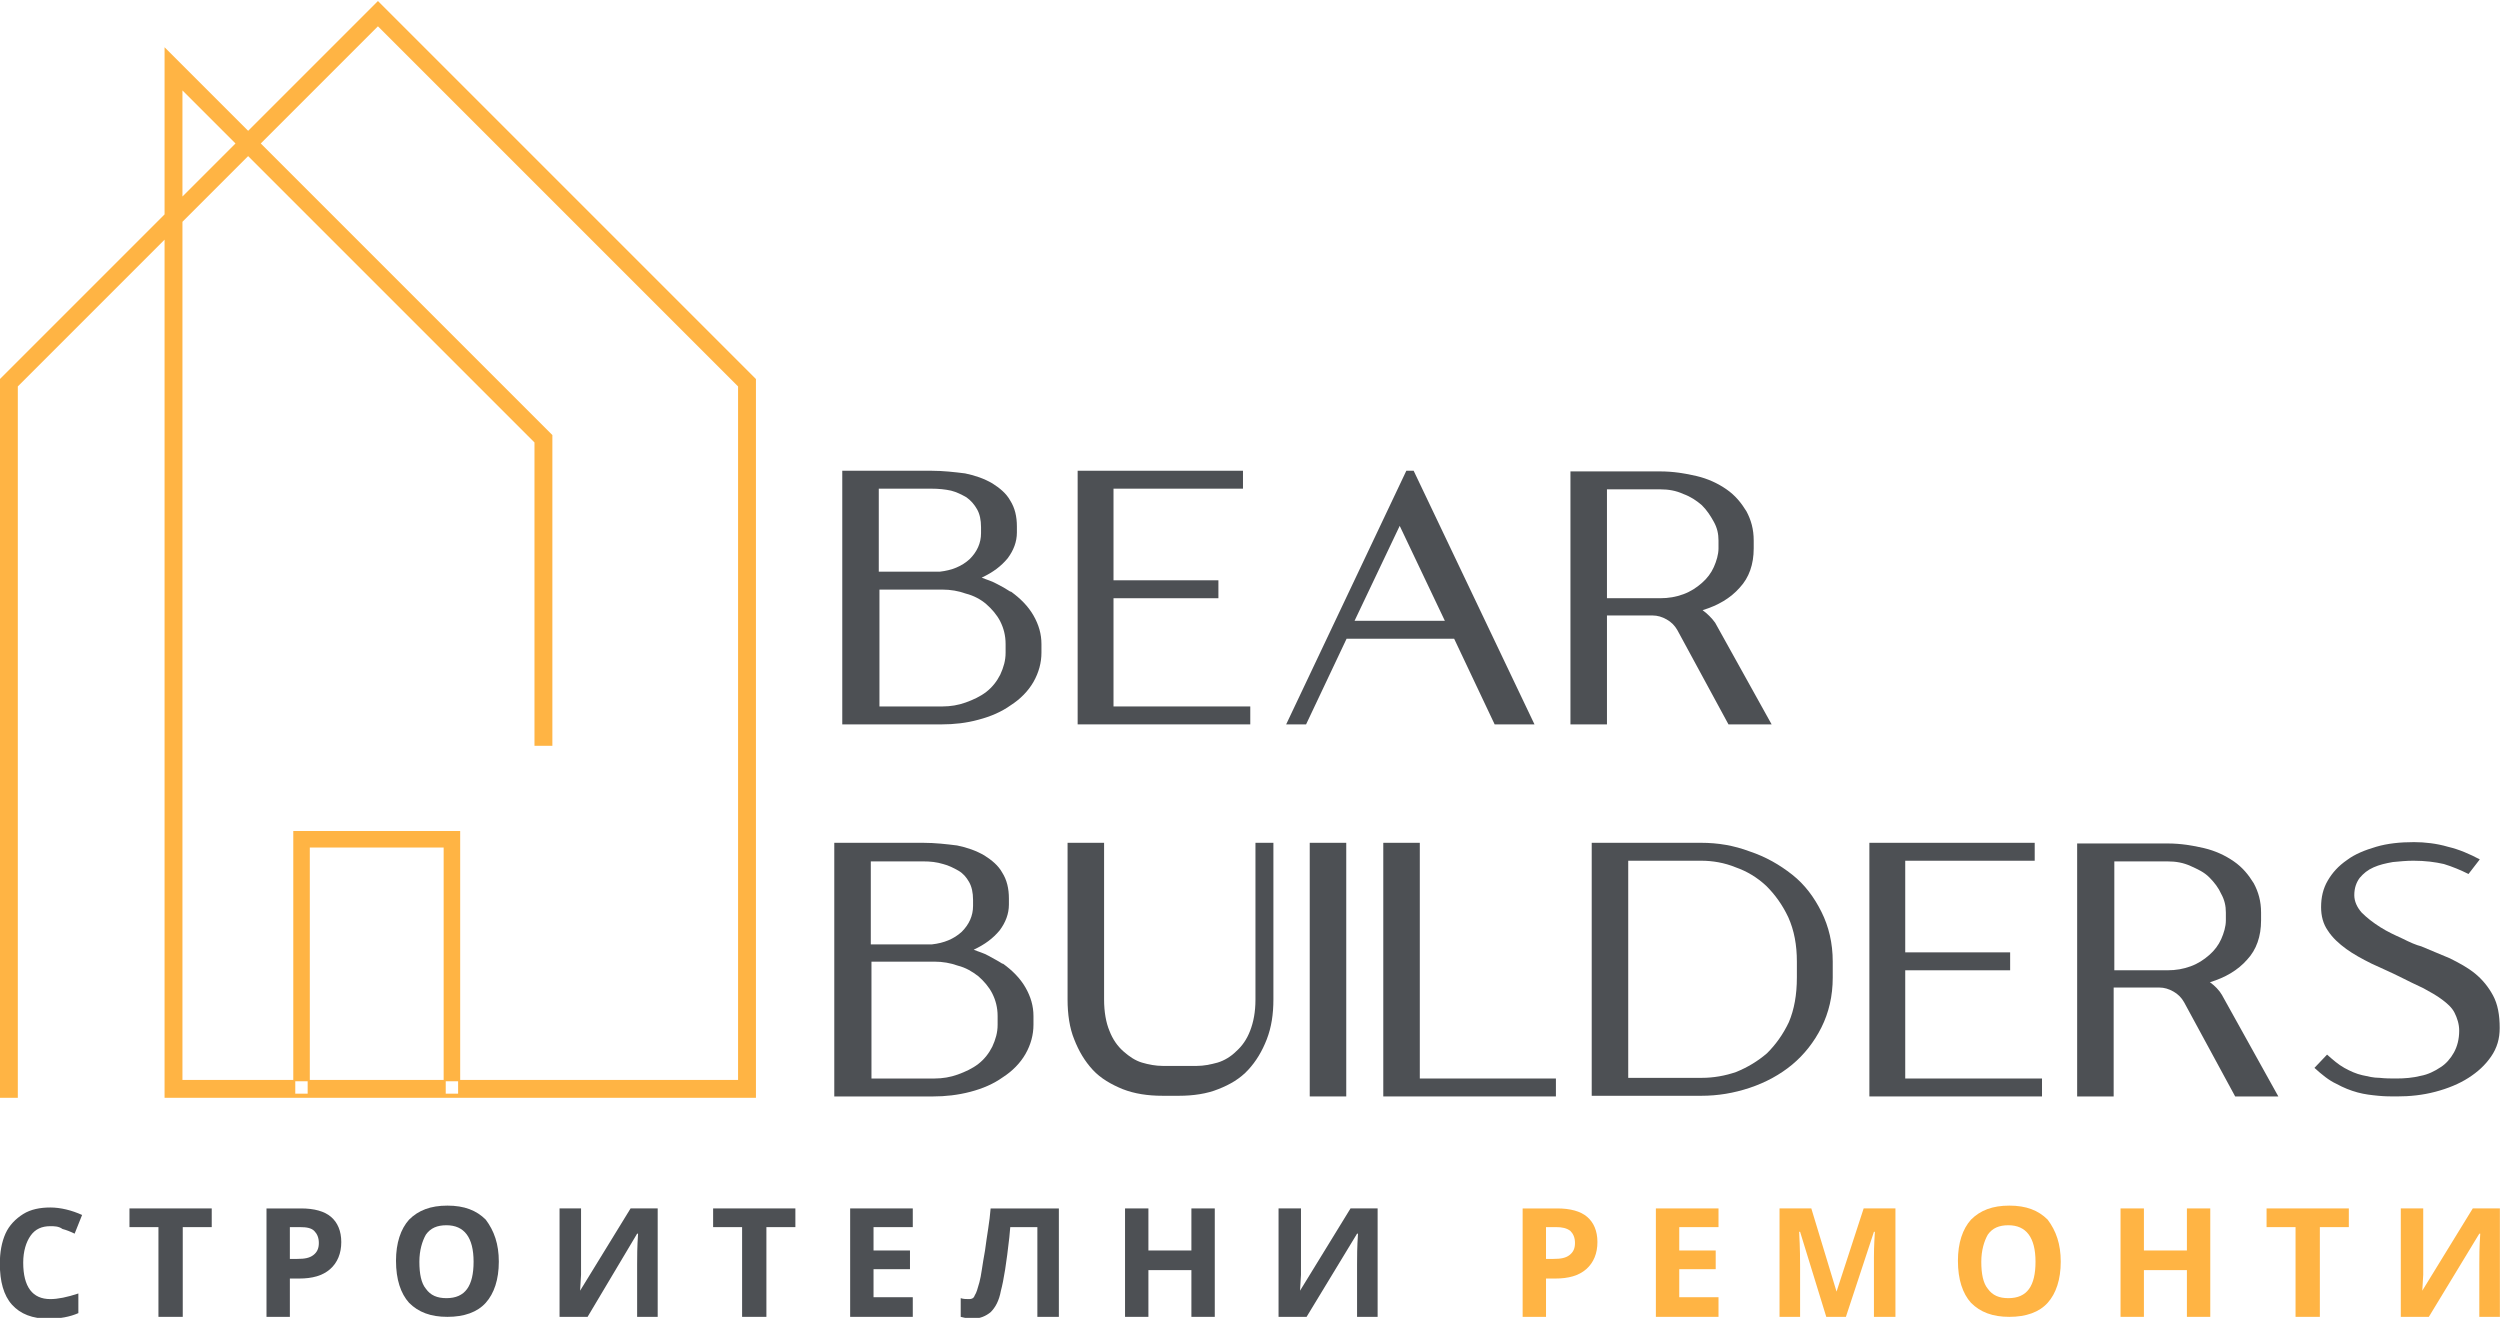
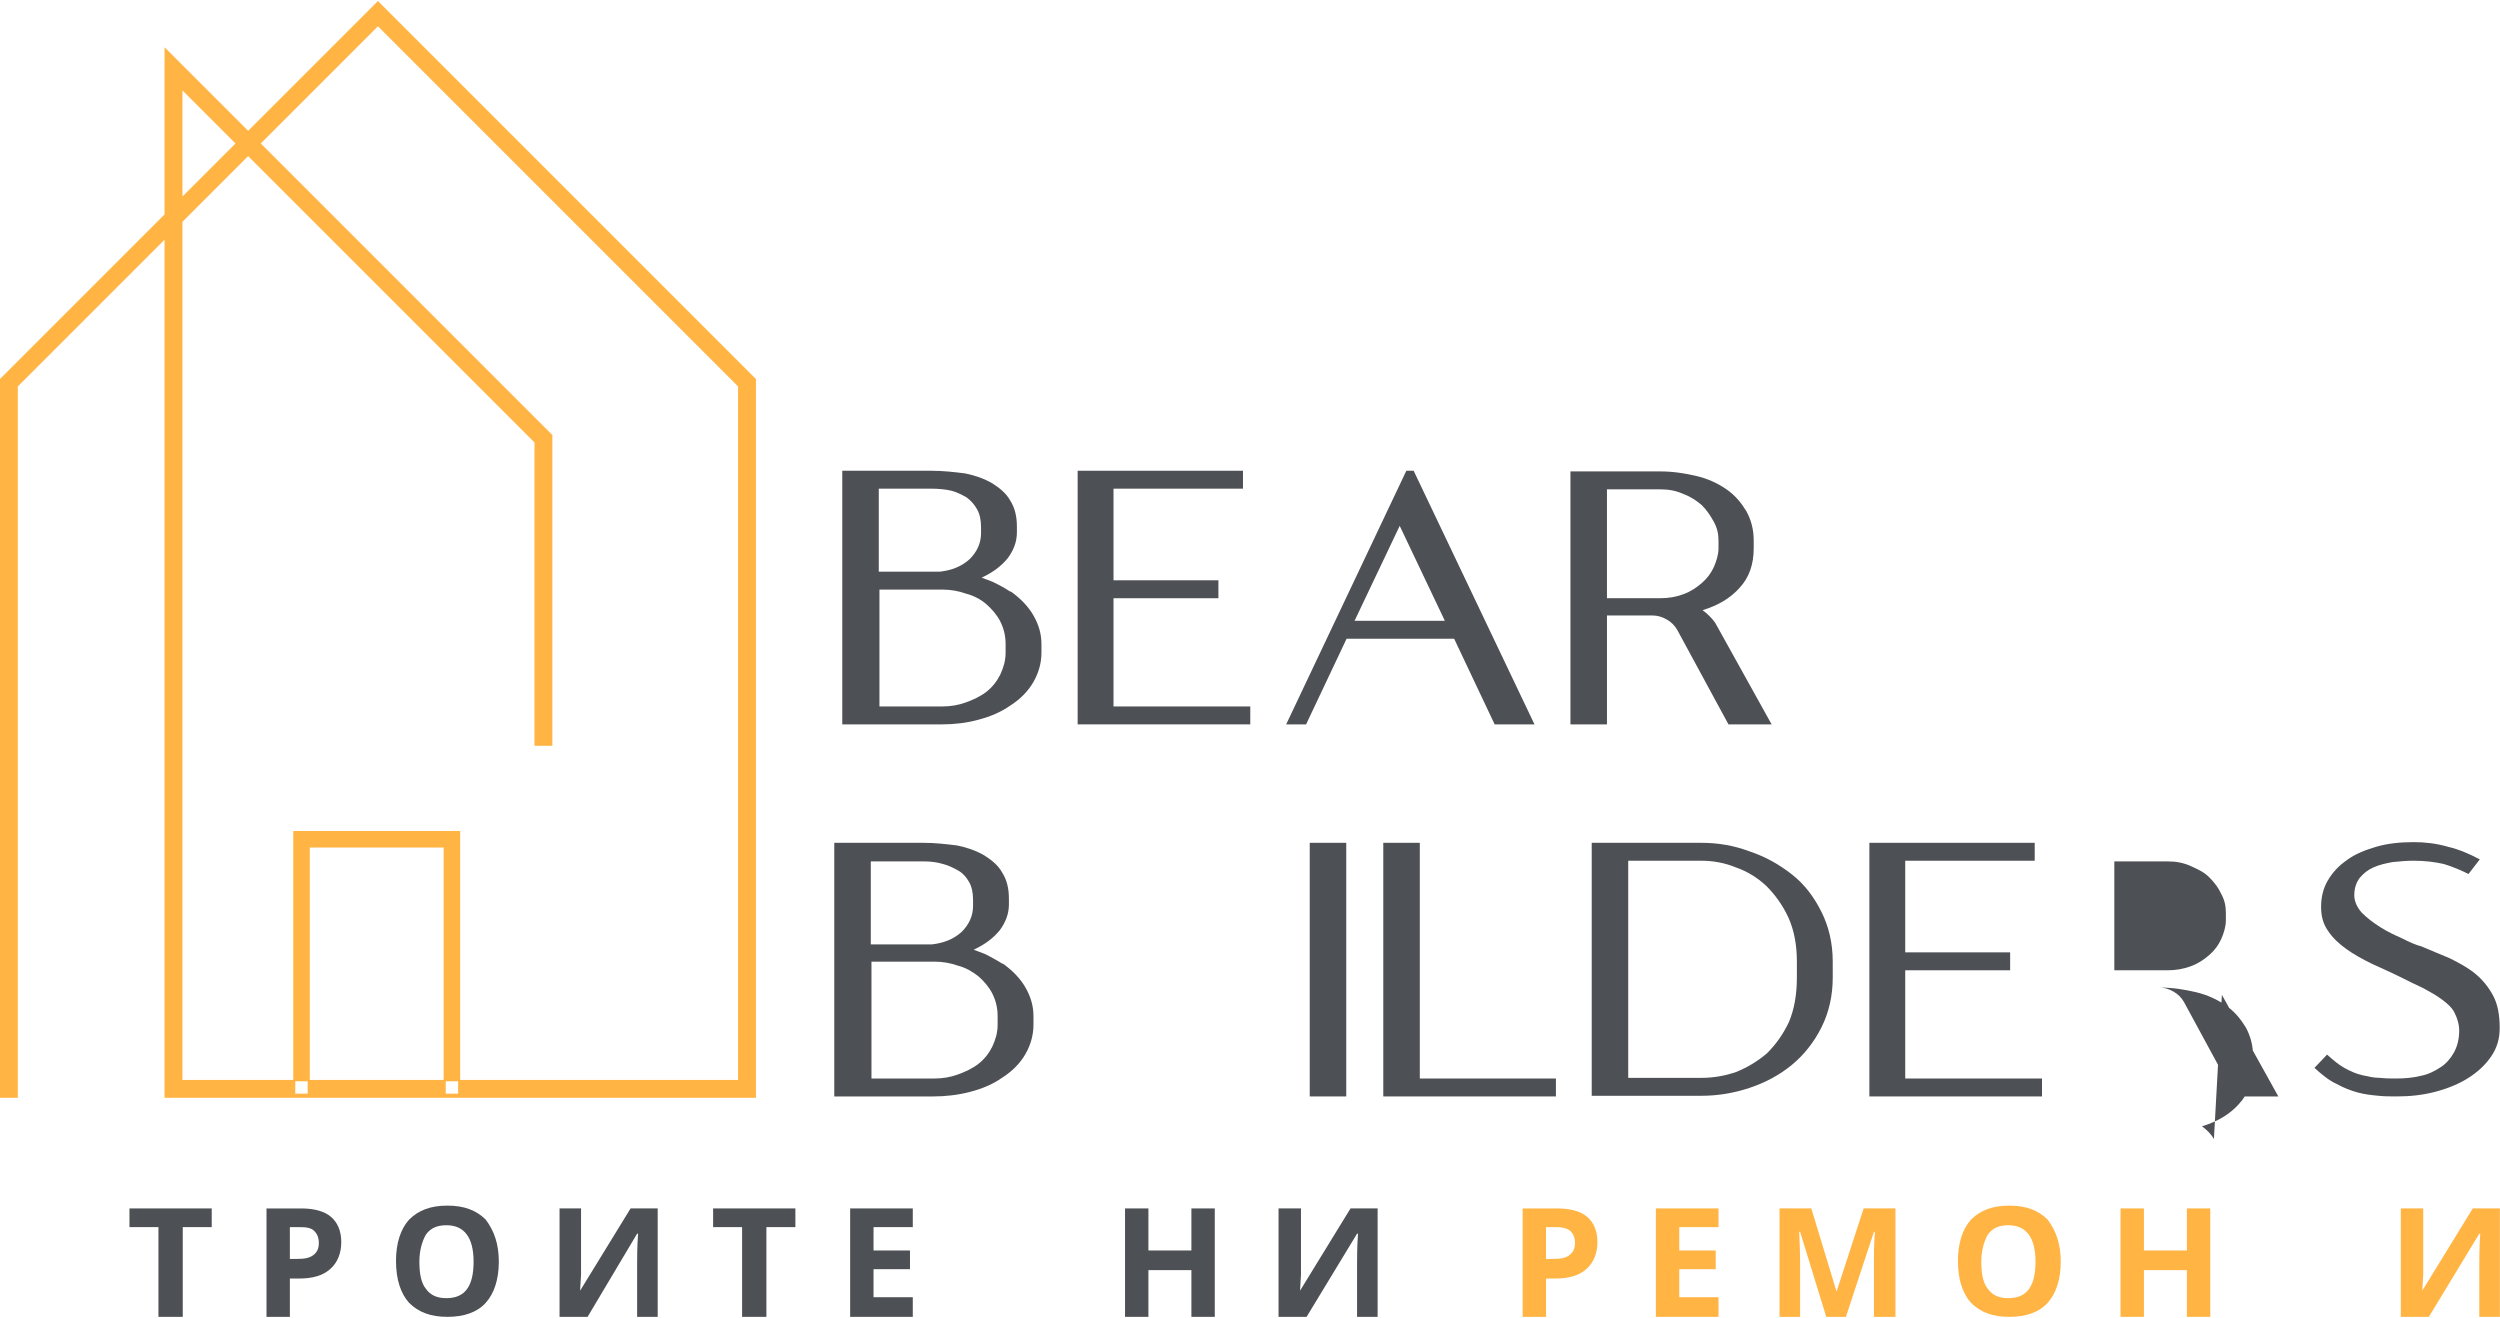
<svg xmlns="http://www.w3.org/2000/svg" xml:space="preserve" width="6.226in" height="3.282in" version="1.1" style="shape-rendering:geometricPrecision; text-rendering:geometricPrecision; image-rendering:optimizeQuality; fill-rule:evenodd; clip-rule:evenodd" viewBox="0 0 6226 3282">
  <defs>
    <style type="text/css">
   
    .fil0 {fill:#FFB444}
    .fil1 {fill:#4D5054;fill-rule:nonzero}
    .fil2 {fill:#FFB444;fill-rule:nonzero}
   
  </style>
  </defs>
  <g id="Layer_x0020_1">
    <g id="_2304953557792">
      <path class="fil0" d="M1331.07 1857.37l0 -755.47 -713.12 -713.12 -163.59 163.59 0 2137.04 276.03 0 0 -578.74 0 -41.16 41.16 0 374.48 0 0 0.79 0 40.37 0 578.74 692.04 0 0 -1727.04 -896.85 -896.85 -291.76 291.76 726.17 726.17 0 773.92 -44.54 0zm-595.71 835.49l30.82 0 0 30.82 -30.82 0 0 -30.82zm374.69 0l30.82 0 0 30.82 -30.82 0 0 -30.82zm-523.59 -2335.58l-132.1 -132.1 0 264.2 132.1 -132.1zm354.74 -354.74l941.4 941.39 0 1745.49 0 44.54 -44.54 0 -692.04 0 -41.15 0 -333.32 0 -41.16 0 -276.03 0 -44.54 0 0 -44.54 0 -2092.5 -365.46 365.46 0 1771.58 -44.54 0 0 -1790.03 410 -410 0 -416.27 208.13 208.14 323.25 -323.25zm-169.66 2686.88l333.32 0 0 -578.74 -333.32 0 0 578.74z" />
      <g>
        <g>
          <g>
            <path class="fil1" d="M2504.35 1625.41l0 -21.5c0,-21.5 -4.96,-39.69 -13.23,-56.22 -8.27,-16.54 -21.5,-31.42 -34.72,-42.99 -13.23,-11.57 -31.42,-21.5 -51.26,-26.46 -18.19,-6.61 -38.03,-9.92 -57.87,-9.92l-157.09 0 0 291.02 157.09 0c19.84,0 39.69,-3.31 57.87,-9.92 18.19,-6.61 36.38,-14.88 51.26,-26.46 14.88,-11.57 26.46,-26.46 34.72,-42.99 8.27,-18.19 13.23,-34.72 13.23,-54.57zm-185.2 -408.43l-130.63 0 0 206.69 152.13 0c29.76,-3.31 54.57,-13.23 74.41,-31.42 18.19,-18.19 28.11,-39.69 28.11,-64.49l0 -14.88c0,-18.19 -3.31,-33.07 -9.92,-44.65 -6.61,-11.57 -14.88,-21.5 -26.46,-29.76 -11.57,-6.61 -24.8,-13.23 -38.03,-16.54 -14.88,-3.31 -31.42,-4.96 -49.61,-4.96zm196.77 256.3l1.65 0c23.15,16.54 42.99,36.38 56.22,59.53 13.23,23.15 19.84,46.3 19.84,71.1l0 21.5c0,24.8 -6.61,49.61 -19.84,72.76 -13.23,23.15 -33.07,42.99 -56.22,57.87 -23.15,16.54 -49.61,28.11 -81.02,36.38 -29.76,8.27 -61.18,11.57 -90.94,11.57l-248.03 0 0 -631.65 221.57 0c29.76,0 57.87,3.31 84.33,6.61 24.8,4.96 47.95,13.23 67.8,24.8 18.19,11.57 34.72,24.8 44.65,42.99 11.57,18.19 16.54,39.69 16.54,64.49l0 14.88c0,23.15 -8.27,44.65 -23.15,64.49 -16.54,19.84 -36.38,34.72 -64.49,47.95 11.57,4.96 24.8,8.27 36.38,14.88 13.23,6.61 24.8,13.23 34.72,19.84z" />
          </g>
        </g>
      </g>
      <g>
        <g>
          <g>
            <polygon class="fil1" points="2773.07,1759.35 3113.7,1759.35 3113.7,1803.99 2683.78,1803.99 2683.78,1172.34 3095.51,1172.34 3095.51,1216.98 2773.07,1216.98 2773.07,1445.17 3034.33,1445.17 3034.33,1489.82 2773.07,1489.82 " />
          </g>
        </g>
      </g>
      <g>
        <g>
          <g>
            <path class="fil1" d="M3598.27 1546.04l-112.44 -236.46 -112.44 236.46 224.88 0zm-95.91 -373.7l18.19 0 300.94 631.65 -99.21 0 -100.87 -213.31 -267.87 0 -100.87 213.31 -49.61 0 299.29 -631.65z" />
          </g>
        </g>
      </g>
      <g>
        <g>
          <g>
            <path class="fil1" d="M4134.26 1218.64l-132.28 0 0 271.18 132.28 0c21.5,0 39.69,-3.31 57.87,-9.92 18.19,-6.61 33.07,-16.54 46.3,-28.11 13.23,-11.57 23.15,-24.8 29.76,-39.69 6.61,-14.88 11.57,-31.42 11.57,-46.3l0 -19.84c0,-16.54 -3.31,-31.42 -11.57,-46.3 -8.27,-14.88 -16.54,-28.11 -29.76,-41.34 -13.23,-11.57 -28.11,-21.5 -46.3,-28.11 -18.19,-8.27 -36.38,-11.57 -57.87,-11.57zm137.24 332.36l140.55 252.99 -107.48 0 -127.32 -234.8c-6.61,-11.57 -14.88,-19.84 -26.46,-26.46 -11.57,-6.61 -23.15,-9.92 -34.72,-9.92l-114.09 0 0 271.18 -90.94 0 0 -630 223.23 0c33.07,0 62.83,4.96 90.94,11.57 28.11,6.61 52.91,18.19 74.41,33.07 21.5,14.88 36.38,33.07 49.61,54.57 11.57,21.5 18.19,44.65 18.19,72.76l0 19.84c0,39.69 -11.57,72.76 -34.72,97.56 -23.15,26.46 -54.57,44.65 -92.6,56.22 11.57,8.27 23.15,19.84 31.42,31.42z" />
          </g>
        </g>
      </g>
      <g>
        <g>
          <g>
            <path class="fil1" d="M2484.48 2551.99l0 -21.5c0,-21.5 -4.96,-39.69 -13.23,-56.22 -8.27,-16.54 -21.5,-31.42 -34.72,-42.99 -14.88,-11.57 -31.42,-21.5 -51.26,-26.46 -18.19,-6.61 -38.03,-9.92 -57.87,-9.92l-157.09 0 0 291.02 157.09 0c19.84,0 39.69,-3.31 57.87,-9.92 18.19,-6.61 36.38,-14.88 51.26,-26.46 14.88,-11.57 26.46,-26.46 34.72,-42.99 8.27,-18.19 13.23,-34.72 13.23,-54.57zm-185.2 -406.77l-130.63 0 0 206.69 152.13 0c29.76,-3.31 54.57,-13.23 74.41,-31.42 18.19,-18.19 28.11,-39.69 28.11,-64.49l0 -14.88c0,-18.19 -3.31,-33.07 -9.92,-44.65 -6.61,-11.57 -14.88,-21.5 -26.46,-28.11 -11.57,-6.61 -24.8,-13.23 -38.03,-16.54 -16.54,-4.96 -31.42,-6.61 -49.61,-6.61zm196.77 254.65l1.65 0c23.15,16.54 42.99,36.38 56.22,59.53 13.23,23.15 19.84,46.3 19.84,71.1l0 21.5c0,24.8 -6.61,49.61 -19.84,72.76 -13.23,23.15 -33.07,42.99 -56.22,57.87 -23.15,16.54 -49.61,28.11 -81.02,36.38 -31.42,8.27 -62.83,11.57 -92.6,11.57l-246.38 0 0 -631.65 221.57 0c29.76,0 57.87,3.31 84.33,6.61 24.8,4.96 47.95,13.23 67.8,24.8 18.19,11.57 34.72,24.8 44.65,42.99 11.57,18.19 16.54,39.69 16.54,64.49l0 14.88c0,23.15 -8.27,44.65 -23.15,64.49 -16.54,19.84 -36.38,34.72 -64.49,47.95 11.57,4.96 24.8,8.27 36.38,14.88 11.57,6.61 24.8,13.23 34.72,19.84z" />
          </g>
        </g>
      </g>
      <g>
        <g>
          <g>
-             <path class="fil1" d="M3128.29 2098.92l42.99 0 0 390.24c0,36.38 -4.96,69.45 -16.54,99.21 -11.57,29.76 -26.46,54.57 -46.3,76.06 -19.84,21.5 -44.65,36.38 -74.41,47.95 -28.11,11.57 -62.83,16.54 -97.56,16.54l-41.34 0c-36.38,0 -69.45,-4.96 -99.21,-16.54 -28.11,-11.57 -54.57,-26.46 -74.41,-47.95 -19.84,-21.5 -34.72,-46.3 -46.3,-76.06 -11.57,-28.11 -16.54,-62.83 -16.54,-99.21l0 -390.24 90.94 0 0 390.24c0,31.42 4.96,57.87 13.23,77.72 8.27,21.5 19.84,38.03 34.72,51.26 14.88,13.23 29.76,23.15 46.3,28.11 16.54,4.96 34.72,8.27 51.26,8.27l85.98 0c16.54,0 33.07,-3.31 51.26,-8.27 16.54,-4.96 33.07,-14.88 46.3,-28.11 14.88,-13.23 26.46,-29.76 34.72,-51.26 8.27,-21.5 13.23,-46.3 13.23,-77.72l0 -390.24 1.65 0z" />
-           </g>
+             </g>
        </g>
      </g>
      <g>
        <g>
          <g>
            <polygon class="fil1" points="3263.41,2098.92 3352.7,2098.92 3352.7,2730.57 3261.76,2730.57 3261.76,2098.92 " />
          </g>
        </g>
      </g>
      <g>
        <g>
          <g>
            <polygon class="fil1" points="3534.21,2685.93 3874.84,2685.93 3874.84,2730.57 3444.92,2730.57 3444.92,2098.92 3535.87,2098.92 3535.87,2685.93 " />
          </g>
        </g>
      </g>
      <g>
        <g>
          <g>
            <path class="fil1" d="M4236.83 2098.92c41.34,0 81.02,6.61 120.71,21.5 39.69,13.23 74.41,33.07 105.83,57.87 31.42,24.8 54.57,56.22 72.76,92.6 18.19,36.38 28.11,77.72 28.11,124.02l0 39.69c0,46.3 -9.92,87.64 -28.11,124.02 -18.19,36.38 -42.99,67.8 -72.76,92.6 -29.76,24.8 -66.14,44.65 -105.83,57.87 -39.69,13.23 -79.37,19.84 -120.71,19.84l-272.83 0 0 -630 272.83 0zm238.11 335.67l0 -39.69c0,-41.34 -6.61,-77.72 -21.5,-110.79 -14.88,-31.42 -33.07,-56.22 -54.57,-77.72 -23.15,-21.5 -47.95,-36.38 -76.06,-46.3 -28.11,-11.57 -57.87,-16.54 -85.98,-16.54l-181.89 0 0 540.71 183.54 0c28.11,0 57.87,-4.96 85.98,-14.88 28.11,-11.57 52.91,-26.46 76.06,-46.3 21.5,-21.5 39.69,-46.3 54.57,-77.72 13.23,-31.42 19.84,-67.8 19.84,-110.79z" />
          </g>
        </g>
      </g>
      <g>
        <g>
          <g>
            <polygon class="fil1" points="4744.79,2685.93 5085.42,2685.93 5085.42,2730.57 4655.5,2730.57 4655.5,2098.92 5067.23,2098.92 5067.23,2143.57 4744.79,2143.57 4744.79,2371.76 5006.05,2371.76 5006.05,2416.4 4744.79,2416.4 " />
          </g>
        </g>
      </g>
      <g>
        <g>
          <g>
-             <path class="fil1" d="M5397.8 2145.22l-132.28 0 0 271.18 132.28 0c21.5,0 39.69,-3.31 57.87,-9.92 18.19,-6.61 33.07,-16.54 46.3,-28.11 13.23,-11.57 23.15,-24.8 29.76,-39.69 6.61,-14.88 11.57,-31.42 11.57,-46.3l0 -19.84c0,-16.54 -3.31,-31.42 -11.57,-46.3 -6.61,-14.88 -16.54,-28.11 -29.76,-41.34 -13.23,-13.23 -28.11,-19.84 -46.3,-28.11 -18.19,-8.27 -36.38,-11.57 -57.87,-11.57zm135.59 332.36l140.55 252.99 -107.48 0 -127.32 -234.8c-6.61,-11.57 -14.88,-19.84 -26.46,-26.46 -11.57,-6.61 -23.15,-9.92 -34.72,-9.92l-114.09 0 0 271.18 -90.94 0 0 -630 224.88 0c33.07,0 62.83,4.96 90.94,11.57 28.11,6.61 52.91,18.19 74.41,33.07 21.5,14.88 36.38,33.07 49.61,54.57 11.57,21.5 18.19,44.65 18.19,72.76l0 19.84c0,39.69 -11.57,72.76 -34.72,97.56 -23.15,26.46 -54.57,44.65 -92.6,56.22 11.57,8.27 23.15,19.84 29.76,31.42z" />
+             <path class="fil1" d="M5397.8 2145.22l-132.28 0 0 271.18 132.28 0c21.5,0 39.69,-3.31 57.87,-9.92 18.19,-6.61 33.07,-16.54 46.3,-28.11 13.23,-11.57 23.15,-24.8 29.76,-39.69 6.61,-14.88 11.57,-31.42 11.57,-46.3l0 -19.84c0,-16.54 -3.31,-31.42 -11.57,-46.3 -6.61,-14.88 -16.54,-28.11 -29.76,-41.34 -13.23,-13.23 -28.11,-19.84 -46.3,-28.11 -18.19,-8.27 -36.38,-11.57 -57.87,-11.57zm135.59 332.36l140.55 252.99 -107.48 0 -127.32 -234.8c-6.61,-11.57 -14.88,-19.84 -26.46,-26.46 -11.57,-6.61 -23.15,-9.92 -34.72,-9.92c33.07,0 62.83,4.96 90.94,11.57 28.11,6.61 52.91,18.19 74.41,33.07 21.5,14.88 36.38,33.07 49.61,54.57 11.57,21.5 18.19,44.65 18.19,72.76l0 19.84c0,39.69 -11.57,72.76 -34.72,97.56 -23.15,26.46 -54.57,44.65 -92.6,56.22 11.57,8.27 23.15,19.84 29.76,31.42z" />
          </g>
        </g>
      </g>
      <g>
        <g>
          <g>
            <path class="fil1" d="M6030.11 2356.87c23.15,9.92 47.95,19.84 71.1,29.76 23.15,11.57 44.65,23.15 62.83,38.03 18.19,14.88 33.07,33.07 44.65,54.57 11.57,21.5 16.54,47.95 16.54,81.02 0,26.46 -6.61,49.61 -21.5,71.1 -14.88,21.5 -33.07,38.03 -56.22,52.91 -23.15,14.88 -51.26,26.46 -82.68,34.72 -31.42,8.27 -62.83,11.57 -95.91,11.57 -14.88,0 -29.76,0 -46.3,-1.65 -16.54,-1.65 -33.07,-3.31 -51.26,-8.27 -18.19,-4.96 -34.72,-11.57 -52.91,-21.5 -18.19,-8.27 -36.38,-23.15 -54.57,-39.69l31.42 -33.07c14.88,13.23 28.11,24.8 42.99,33.07 14.88,8.27 29.76,14.88 44.65,18.19 14.88,3.31 28.11,6.61 42.99,6.61 14.88,1.65 28.11,1.65 41.34,1.65 21.5,0 41.34,-1.65 61.18,-6.61 18.19,-3.31 34.72,-11.57 49.61,-21.5 13.23,-8.27 24.8,-21.5 33.07,-36.38 8.27,-14.88 13.23,-33.07 13.23,-54.57 0,-16.54 -4.96,-31.42 -11.57,-44.65 -6.61,-13.23 -18.19,-23.15 -31.42,-33.07 -13.23,-9.92 -28.11,-18.19 -46.3,-28.11 -18.19,-8.27 -38.03,-18.19 -57.87,-28.11 -23.15,-11.57 -46.3,-21.5 -71.1,-33.07 -23.15,-11.57 -44.65,-23.15 -62.83,-36.38 -18.19,-13.23 -34.72,-28.11 -46.3,-46.3 -11.57,-16.54 -16.54,-36.38 -16.54,-57.87 0,-24.8 4.96,-46.3 16.54,-66.14 11.57,-19.84 26.46,-36.38 47.95,-51.26 19.84,-14.88 44.65,-24.8 72.76,-33.07 28.11,-8.27 59.53,-11.57 94.25,-11.57 26.46,0 56.22,3.31 84.33,11.57 28.11,6.61 54.57,18.19 79.37,31.42l-28.11 36.38c-19.84,-9.92 -39.69,-18.19 -61.18,-24.8 -21.5,-4.96 -46.3,-8.27 -76.06,-8.27 -16.54,0 -34.72,1.65 -51.26,3.31 -18.19,3.31 -33.07,6.61 -47.95,13.23 -14.88,6.61 -24.8,14.88 -34.72,26.46 -8.27,11.57 -13.23,24.8 -13.23,42.99 0,14.88 6.61,29.76 18.19,42.99 13.23,13.23 28.11,24.8 46.3,36.38 18.19,11.57 36.38,19.84 54.57,28.11 19.84,9.92 34.72,16.54 47.95,19.84z" />
          </g>
        </g>
      </g>
      <g>
        <g>
          <g>
-             <path class="fil1" d="M125.33 3053.69c-20.95,0 -37.24,6.98 -48.88,23.28 -11.64,16.3 -18.63,39.57 -18.63,67.51 0,60.52 23.28,90.78 67.51,90.78 18.62,0 41.9,-4.66 69.83,-13.97l0 48.89c-20.95,9.31 -46.56,13.96 -74.49,13.96 -39.57,0 -69.83,-11.64 -90.79,-34.91 -20.95,-23.28 -30.26,-58.2 -30.26,-102.43 0,-27.93 4.66,-53.54 13.97,-74.49 9.31,-20.95 25.6,-37.24 44.22,-48.89 18.63,-11.64 41.9,-16.29 67.51,-16.29 25.61,0 53.54,6.98 79.15,18.62l-18.62 46.56c-9.31,-4.66 -20.95,-9.31 -30.26,-11.64 -9.31,-6.98 -20.95,-6.98 -30.26,-6.98z" />
-           </g>
+             </g>
        </g>
      </g>
      <g>
        <g>
          <g>
            <polygon class="fil1" points="452.79,3279.49 394.59,3279.49 394.59,3056.02 322.43,3056.02 322.43,3009.46 527.28,3009.46 527.28,3056.02 455.12,3056.02 455.12,3279.49 " />
          </g>
        </g>
      </g>
      <g>
        <g>
          <g>
            <path class="fil1" d="M721.89 3135.17l18.62 0c18.62,0 30.26,-2.33 39.57,-9.31 9.31,-6.98 13.97,-16.3 13.97,-30.26 0,-13.96 -4.66,-23.28 -11.64,-30.26 -6.98,-6.98 -18.62,-9.31 -34.92,-9.31l-25.61 0 0 79.15zm128.03 -41.9c0,27.93 -9.31,51.21 -27.93,67.51 -18.62,16.29 -44.23,23.28 -76.82,23.28l-23.28 0 0 95.44 -58.2 0 0 -270.02 86.13 0c32.59,0 58.19,6.98 74.49,20.95 16.3,13.97 25.61,34.92 25.61,62.85z" />
          </g>
        </g>
      </g>
      <g>
        <g>
          <g>
            <path class="fil1" d="M1242.26 3142.15c0,44.23 -11.64,79.14 -32.59,102.42 -20.95,23.28 -53.54,34.92 -95.44,34.92 -41.9,0 -72.16,-11.64 -95.44,-34.92 -20.95,-23.28 -32.59,-58.19 -32.59,-104.75 0,-44.23 11.64,-79.15 32.59,-102.42 23.28,-23.28 53.54,-34.92 95.44,-34.92 41.9,0 72.17,11.64 95.44,34.92 20.95,27.93 32.59,60.52 32.59,104.75zm-197.86 0c0,30.26 4.65,53.54 16.29,67.5 11.64,16.3 27.94,23.28 51.21,23.28 46.56,0 67.51,-30.26 67.51,-90.78 0,-60.52 -23.28,-90.79 -67.51,-90.79 -23.28,0 -39.57,6.98 -51.21,23.28 -9.31,16.3 -16.29,39.57 -16.29,67.51z" />
          </g>
        </g>
      </g>
      <g>
        <g>
          <g>
            <path class="fil1" d="M1395.83 3009.46l51.21 0 0 130.35 0 34.92 -2.33 39.57 0 0 125.7 -204.85 67.51 0 0 270.02 -51.21 0 0 -130.36c0,-18.62 0,-44.23 2.33,-76.81l-2.33 0 -123.37 207.17 -69.83 0 0 -270.02 2.33 0z" />
          </g>
        </g>
      </g>
      <g>
        <g>
          <g>
            <polygon class="fil1" points="1906.32,3279.49 1848.13,3279.49 1848.13,3056.02 1775.96,3056.02 1775.96,3009.46 1980.81,3009.46 1980.81,3056.02 1908.65,3056.02 1908.65,3279.49 " />
          </g>
        </g>
      </g>
      <g>
        <g>
          <g>
            <polygon class="fil1" points="2273.19,3279.49 2117.23,3279.49 2117.23,3009.46 2273.19,3009.46 2273.19,3056.02 2175.43,3056.02 2175.43,3114.21 2266.21,3114.21 2266.21,3160.77 2175.43,3160.77 2175.43,3230.6 2273.19,3230.6 " />
          </g>
        </g>
      </g>
      <g>
        <g>
          <g>
-             <path class="fil1" d="M2639.33 3279.49l-55.87 0 0 -223.47 -67.5 0 -2.33 25.61c-6.98,62.85 -13.97,107.08 -20.95,132.69 -4.65,25.61 -13.96,41.9 -25.61,53.54 -11.64,9.31 -25.6,16.29 -46.56,16.29 -9.31,0 -18.62,-2.33 -27.93,-4.65l0 -46.56c6.98,2.33 13.97,2.33 20.95,2.33 6.98,0 11.64,-2.33 13.97,-9.31 4.65,-6.98 6.98,-16.3 11.64,-32.59 4.66,-16.3 6.98,-41.9 13.97,-79.15 4.65,-37.24 11.64,-72.16 13.96,-104.75l169.93 0 0 270.02 2.33 0z" />
-           </g>
+             </g>
        </g>
      </g>
      <g>
        <g>
          <g>
            <polygon class="fil1" points="3025.27,3279.49 2967.07,3279.49 2967.07,3163.1 2860,3163.1 2860,3279.49 2801.8,3279.49 2801.8,3009.46 2860,3009.46 2860,3114.21 2967.07,3114.21 2967.07,3009.46 3025.27,3009.46 " />
          </g>
        </g>
      </g>
      <g>
        <g>
          <g>
            <path class="fil1" d="M3188.76 3009.46l51.21 0 0 130.35 0 34.92 -2.33 39.57 0 0 125.7 -204.85 67.5 0 0 270.02 -51.21 0 0 -130.36c0,-18.62 0,-44.23 2.33,-76.81l-2.33 0 -125.7 207.17 -69.83 0 0 -270.02 4.65 0z" />
          </g>
        </g>
      </g>
      <g>
        <g>
          <g>
            <path class="fil2" d="M3850.19 3135.17l18.62 0c18.62,0 30.26,-2.33 39.57,-9.31 9.31,-6.98 13.97,-16.3 13.97,-30.26 0,-13.96 -4.66,-23.28 -11.64,-30.26 -9.31,-6.98 -20.95,-9.31 -34.92,-9.31l-25.61 0 0 79.15zm128.03 -41.9c0,27.93 -9.31,51.21 -27.93,67.51 -18.62,16.29 -44.23,23.28 -76.81,23.28l-23.28 0 0 95.44 -58.2 0 0 -270.02 86.13 0c32.59,0 58.2,6.98 74.49,20.95 16.3,13.97 25.61,34.92 25.61,62.85z" />
          </g>
        </g>
      </g>
      <g>
        <g>
          <g>
            <polygon class="fil2" points="4279.77,3279.49 4123.8,3279.49 4123.8,3009.46 4279.77,3009.46 4279.77,3056.02 4182,3056.02 4182,3114.21 4272.78,3114.21 4272.78,3160.77 4182,3160.77 4182,3230.6 4279.77,3230.6 " />
          </g>
        </g>
      </g>
      <g>
        <g>
          <g>
            <path class="fil2" d="M4548.13 3279.49l-65.18 -211.83 -2.33 0c2.33,41.9 2.33,72.16 2.33,86.13l0 125.7 -51.21 0 0 -270.02 79.15 0 62.85 207.17 0 0 67.5 -207.17 79.15 0 0 270.02 -53.54 0 0 -128.03c0,-6.98 0,-13.97 0,-20.95 0,-6.98 0,-27.93 2.33,-62.85l-2.33 0 -69.83 211.83 -48.88 0z" />
          </g>
        </g>
      </g>
      <g>
        <g>
          <g>
            <path class="fil2" d="M5132.07 3142.15c0,44.23 -11.64,79.14 -32.59,102.42 -20.95,23.28 -53.54,34.92 -95.44,34.92 -41.9,0 -72.17,-11.64 -95.44,-34.92 -20.95,-23.28 -32.59,-58.19 -32.59,-104.75 0,-44.23 11.64,-79.15 32.59,-102.42 23.28,-23.28 53.54,-34.92 95.44,-34.92 41.9,0 72.16,11.64 95.44,34.92 20.95,27.93 32.59,60.52 32.59,104.75zm-197.86 0c0,30.26 4.65,53.54 16.3,67.5 11.64,16.3 27.93,23.28 51.21,23.28 46.56,0 67.51,-30.26 67.51,-90.78 0,-60.52 -23.28,-90.79 -67.51,-90.79 -23.28,0 -39.57,6.98 -51.21,23.28 -9.31,16.3 -16.3,39.57 -16.3,67.51z" />
          </g>
        </g>
      </g>
      <g>
        <g>
          <g>
            <polygon class="fil2" points="5504.46,3279.49 5446.26,3279.49 5446.26,3163.1 5339.19,3163.1 5339.19,3279.49 5280.99,3279.49 5280.99,3009.46 5339.19,3009.46 5339.19,3114.21 5446.26,3114.21 5446.26,3009.46 5504.46,3009.46 " />
          </g>
        </g>
      </g>
      <g>
        <g>
          <g>
-             <polygon class="fil2" points="5772.7,3279.49 5716.83,3279.49 5716.83,3056.02 5644.67,3056.02 5644.67,3009.46 5849.52,3009.46 5849.52,3056.02 5777.35,3056.02 5777.35,3279.49 " />
-           </g>
+             </g>
        </g>
      </g>
      <g>
        <g>
          <g>
            <path class="fil2" d="M5983.6 3009.46l51.21 0 0 130.35 0 34.92 -2.33 39.57 0 0 125.7 -204.85 67.51 0 0 270.02 -51.21 0 0 -130.36c0,-18.62 0,-44.23 2.33,-76.81l-2.33 0 -125.7 207.17 -69.83 0 0 -270.02 4.66 0z" />
          </g>
        </g>
      </g>
    </g>
  </g>
</svg>